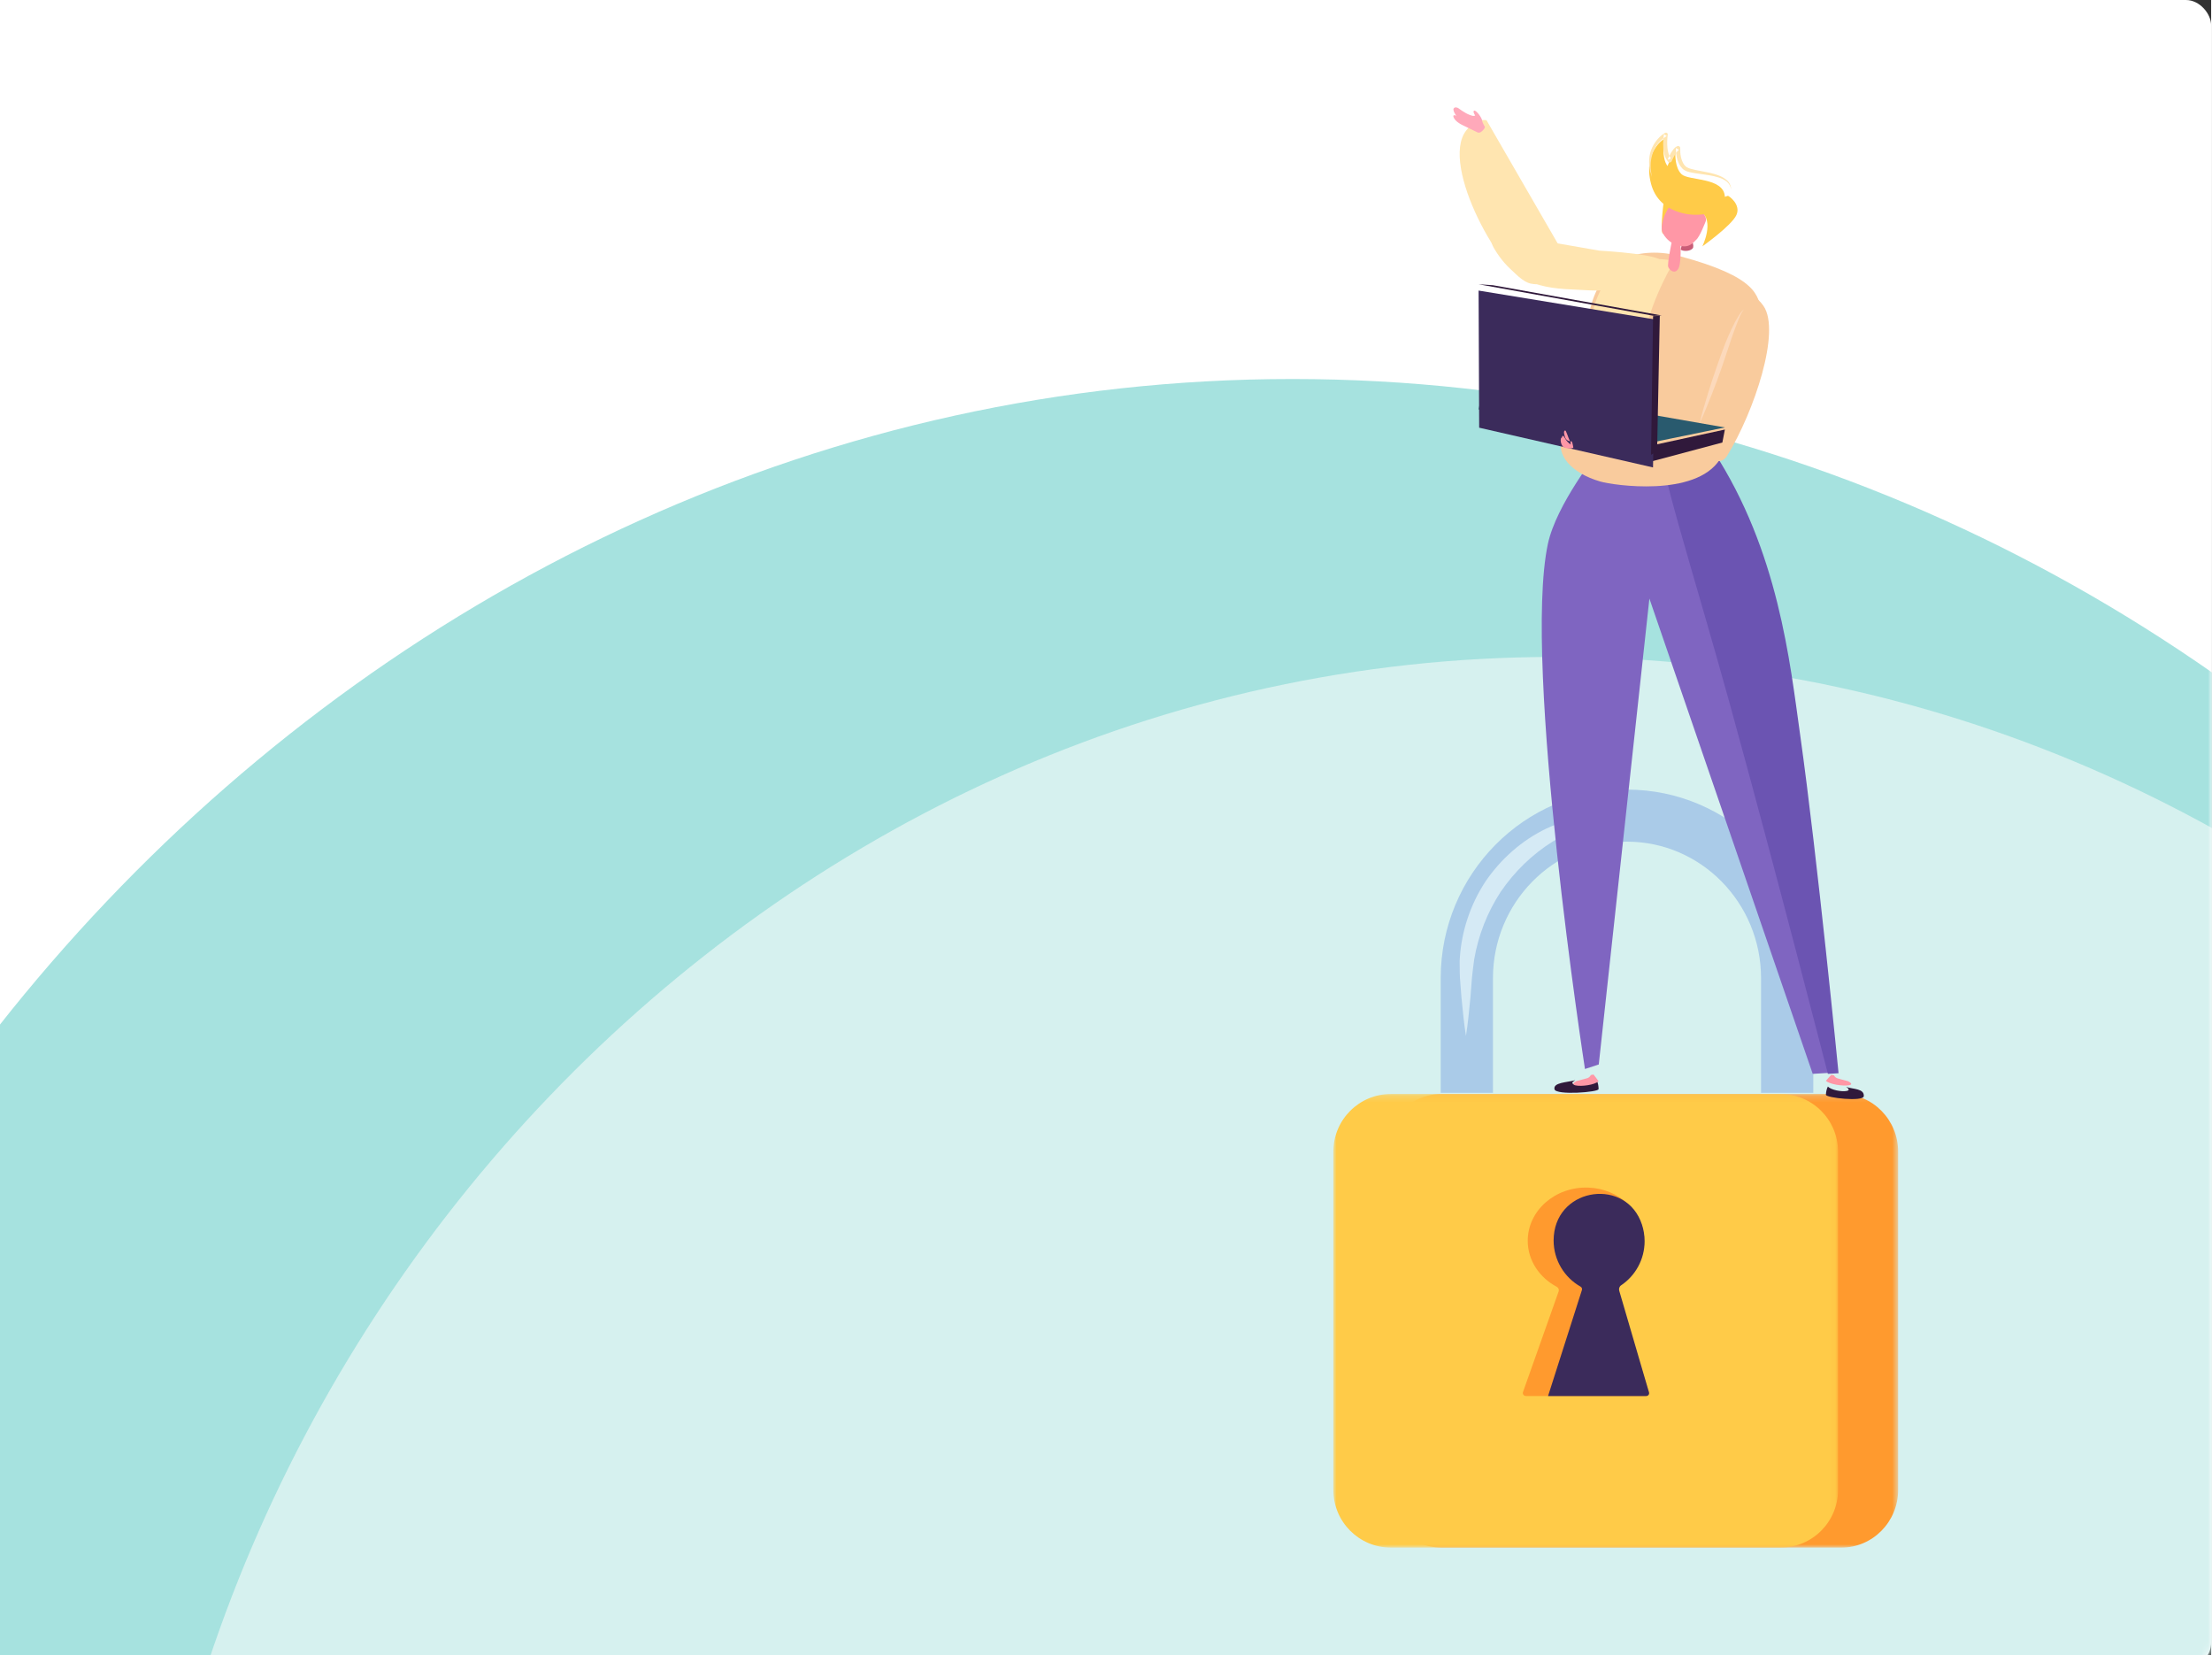
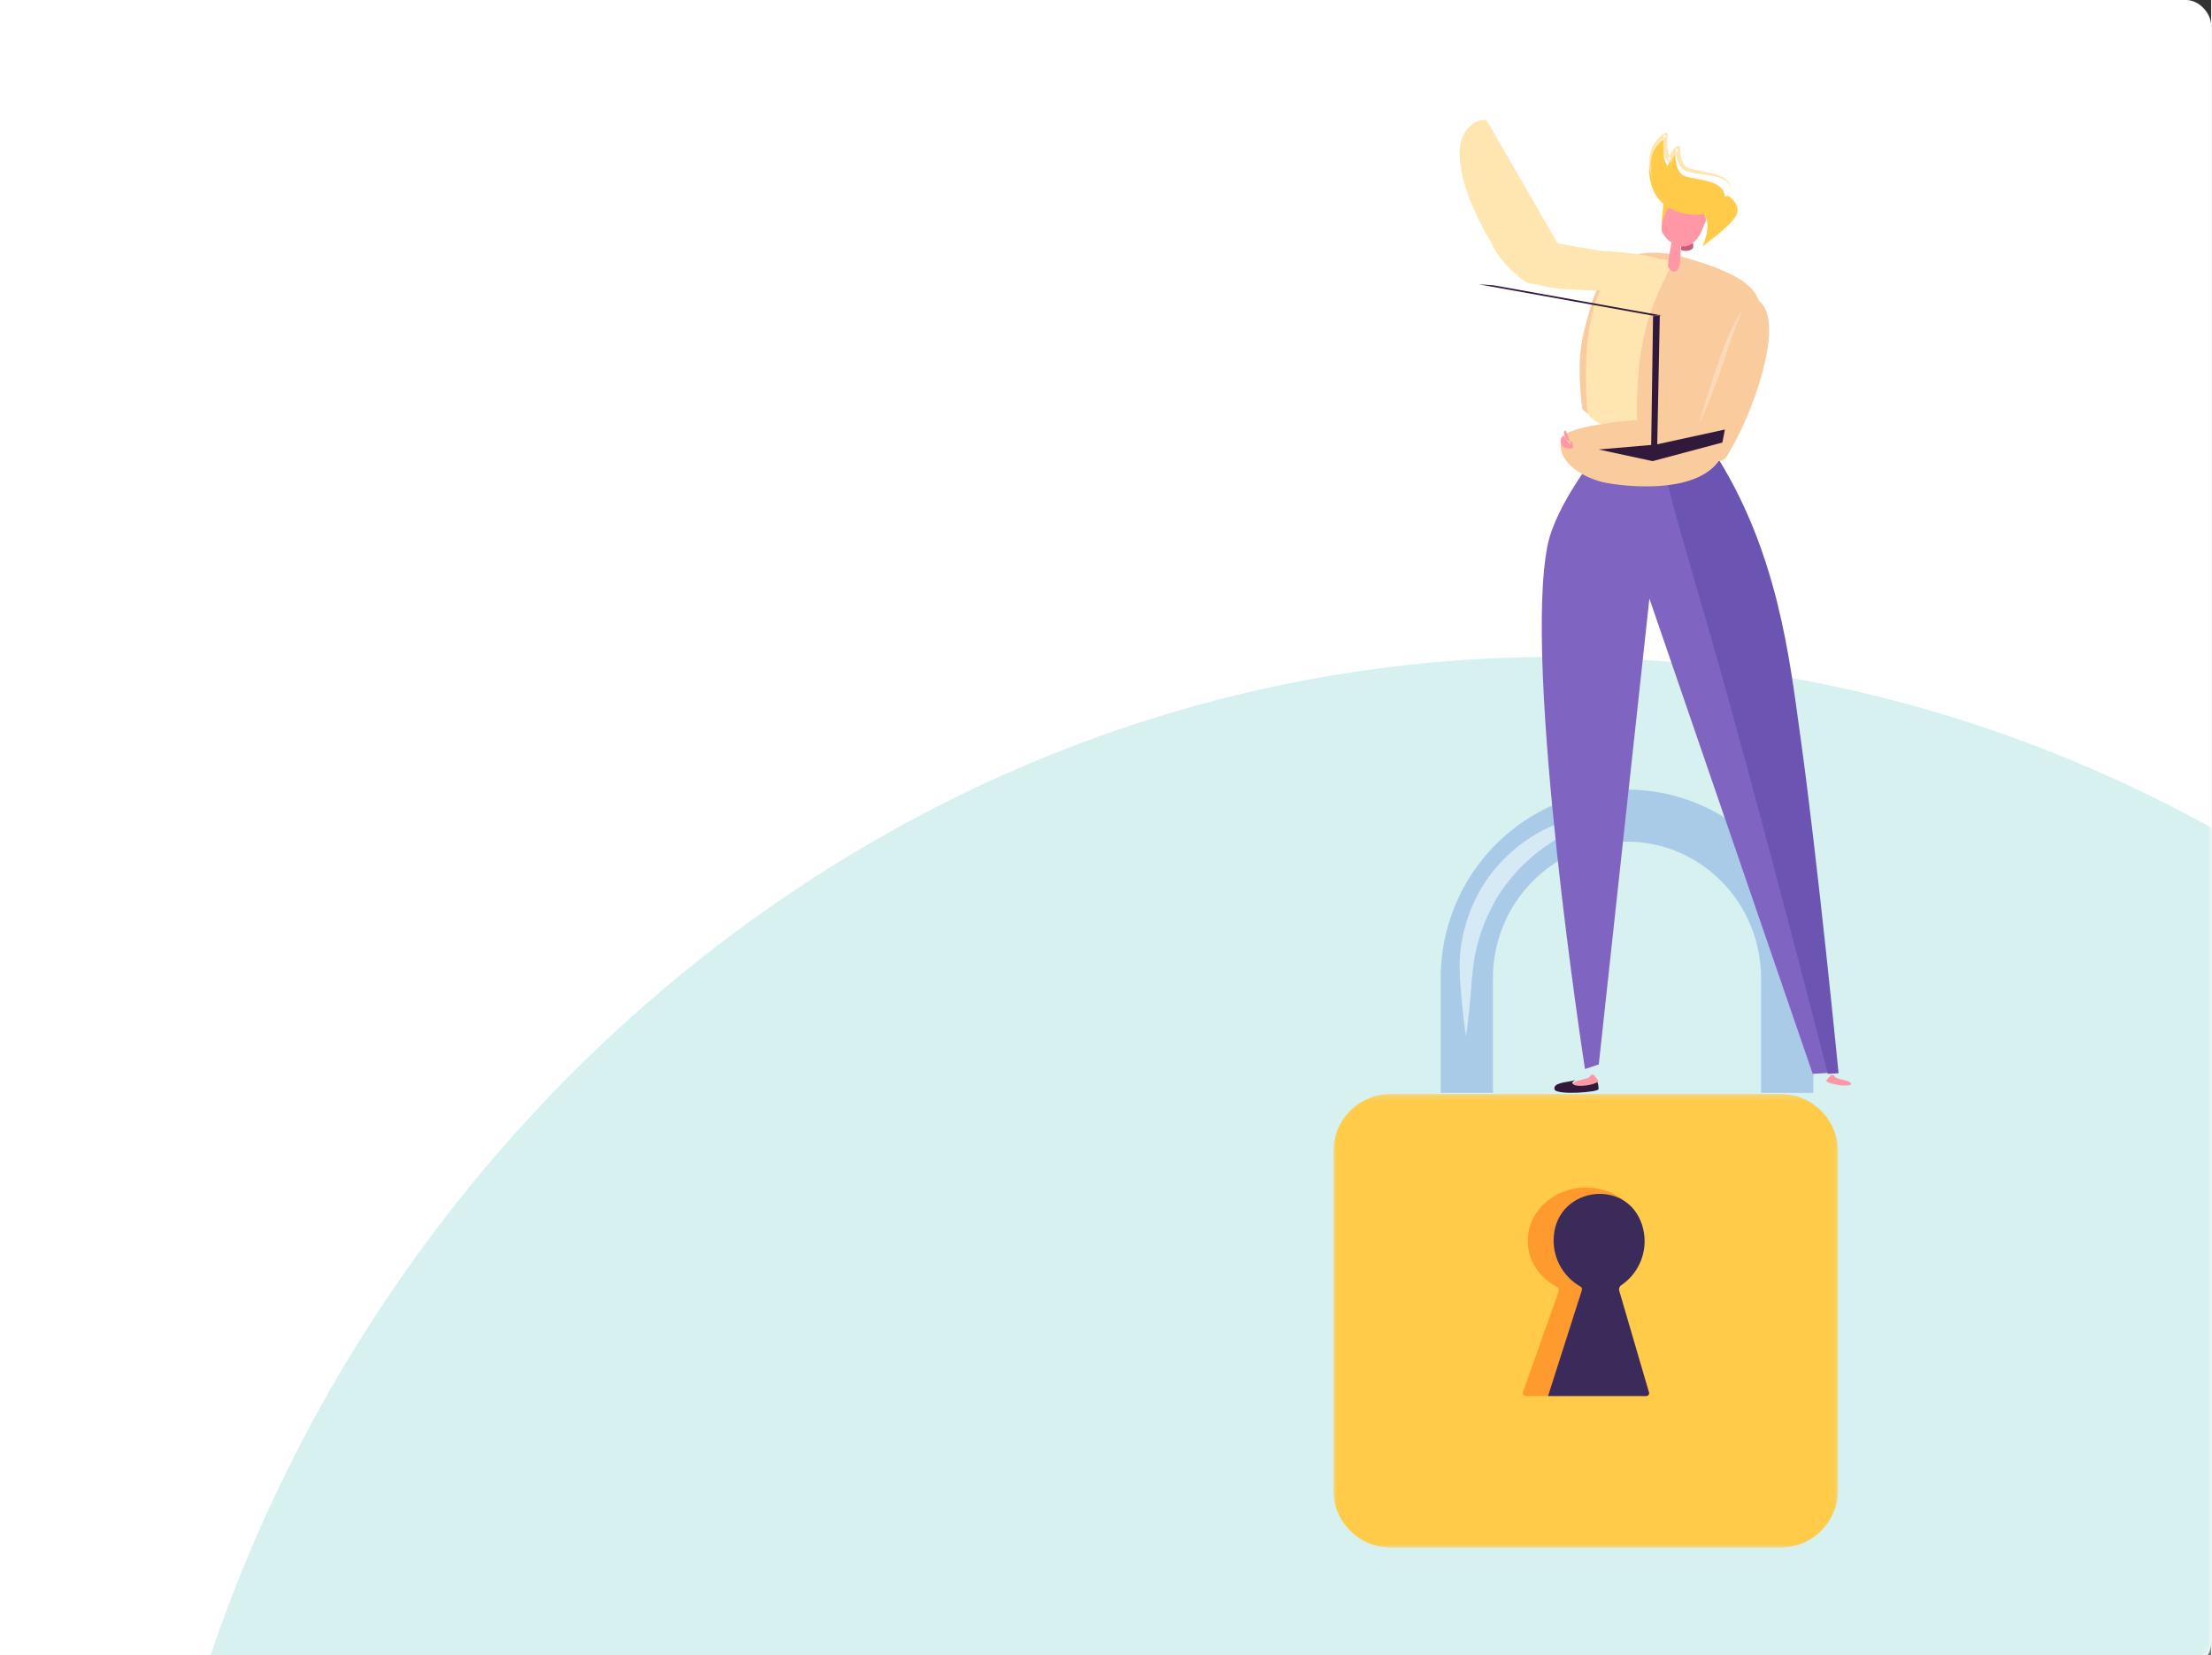
<svg xmlns="http://www.w3.org/2000/svg" xmlns:xlink="http://www.w3.org/1999/xlink" height="374px" viewBox="30 0 350 262" width="500px">
  <rect x="30" y="0" width="350" height="262" fill="#333333" stroke="none" />
  <defs>
    <path d="M0.172 0.185L81.431 0.185 81.431 72 0.172 72z" id="prefix__c" />
    <path d="M0 0.185L79.917 0.185 79.917 72 0 72z" id="prefix__e" />
    <rect height="264" id="prefix__a" rx="4" width="380" x="0" y="0" />
  </defs>
  <g fill="none" fill-rule="evenodd">
    <mask fill="#fff" id="prefix__b">
      <use xlink:href="#prefix__a" />
    </mask>
    <use fill="#FFF" xlink:href="#prefix__a" />
    <g mask="url(#prefix__b)">
      <g>
-         <path d="M531 276C531 128.513 412.132 0 265.5 0S0 128.513 0 276h531z" fill="#0BAFA7" opacity=".362" transform="translate(-31 60)" />
+         <path d="M531 276S0 128.513 0 276h531z" fill="#0BAFA7" opacity=".362" transform="translate(-31 60)" />
        <path d="M532 276c0-123.974-100.736-232-225-232S82 152.026 82 276h450z" fill="#D6F1EF" transform="translate(-31 60)" />
      </g>
    </g>
    <g>
      <g transform="translate(241 17) translate(8 156)">
        <mask fill="#fff" id="prefix__d">
          <use xlink:href="#prefix__c" />
        </mask>
-         <path d="M72.44 72H9.164c-4.966 0-8.99-4.087-8.99-9.132V9.318c0-5.046 4.024-9.133 8.99-9.133H72.44c4.967 0 8.992 4.087 8.992 9.132v53.554c0 5.042-4.025 9.13-8.992 9.13" fill="#FF9A2E" mask="url(#prefix__d)" />
      </g>
      <g transform="translate(241 17) translate(0 156)">
        <mask fill="#fff" id="prefix__f">
          <use xlink:href="#prefix__e" />
        </mask>
        <path d="M70.801 72H9.114c-5.033 0-9.116-4.087-9.116-9.132V9.318c0-5.046 4.083-9.133 9.116-9.133h61.687c5.036 0 9.116 4.087 9.116 9.132v53.554c0 5.042-4.08 9.13-9.116 9.13" fill="#FFCB48" mask="url(#prefix__f)" />
      </g>
      <path d="M49.976 203.333l-5.19-16.107c-.094-.294.036-.607.314-.774 2.551-1.542 4.216-4.205 4.139-7.222-.11-4.421-4.028-8.056-8.868-8.224-5.26-.184-9.591 3.657-9.591 8.42 0 3.107 1.844 5.82 4.587 7.28.28.148.409.452.31.733l-5.652 15.947c-.108.304.142.614.49.614H49.43c.381 0 .655-.332.547-.667" fill="#FF9A2E" transform="translate(241 17)" />
      <path d="M45.272 187.34c-.094-.322.017-.675.291-.859 2.244-1.509 3.724-4.075 3.724-6.99 0-.918-.147-1.8-.419-2.628-2.42-7.393-13.289-6-13.955 1.766-.022.241-.034.488-.034.732 0 3.147 1.722 5.887 4.268 7.326.187.104.279.326.213.537L34 204h15.566c.29 0 .498-.285.416-.57l-4.71-16.09z" fill="#3B2B5B" transform="translate(241 17)" />
      <path d="M76 156h-8.274v-18.148c0-11.918-9.522-21.611-21.226-21.611-11.704 0-21.226 9.693-21.226 21.611V156H17v-18.148C17 121.392 30.234 108 46.5 108c16.264 0 29.5 13.391 29.5 29.852V156z" fill="#AACBE8" transform="translate(241 17)" />
      <path d="M20.997 147c-.322-2.038-.512-4.077-.712-6.117l-.237-3.06c-.04-.513-.028-1.053-.038-1.58.007-.53-.037-1.067.019-1.597.27-4.253 1.68-8.476 4.049-12.082 2.424-3.564 5.761-6.523 9.618-8.382 3.872-1.815 8.21-2.575 12.304-1.986-4.082.64-7.875 1.962-11.21 3.993-3.316 2.058-6.113 4.813-8.288 7.988-2.11 3.22-3.542 6.868-4.204 10.718-.148.966-.233 1.932-.353 2.928l-.237 3.06c-.2 2.04-.39 4.08-.711 6.117" fill="#D5EAF5" transform="translate(241 17)" />
      <path d="M35.022 155.448c-.266-1.095 1.98-1.086 3.307-1.448-.396.217-.784.525-.151.667.922.203 2.933-.074 3.516-.642.235.413.304.987.306 1.384.005.512-6.743 1.006-6.978.039" fill="#30193B" transform="translate(241 17)" />
      <path d="M38.348 154.826c-.658-.144-.254-.462.156-.688.855-.234 1.576-.4 1.735-.462.415-.162.525-.488.525-.488l.435-.082s.73.934.801 1.058c-.606.586-2.692.872-3.652.662" fill="#FF97A6" transform="translate(241 17)" />
-       <path d="M83.998 156.526c.07-1.214-1.662-1.078-2.791-1.458.332.216.652.518.105.634-.8.17-2.519-.144-3-.698-.217.384-.297.928-.312 1.304-.022.484 5.945 1.152 5.998.218" fill="#30193B" transform="translate(241 17)" />
      <path d="M81.642 154.803c.664-.116.275-.418-.128-.634-.849-.238-1.566-.408-1.721-.47-.414-.16-.51-.46-.51-.46l-.432-.088s-.776.842-.851.954c.584.554 2.67.868 3.642.698" fill="#FF97A6" transform="translate(241 17)" />
      <path d="M41.932 54.418c-.026.237-6.632 8.393-7.97 14.733-4.025 19.094 5.882 83.079 5.882 83.079l2.186-.715 8.017-73.757L75.907 153l3.093-.184s-3.275-34.065-5.962-53.543C71.446 87.74 69.68 70.245 59.576 54.394c-3.05-.724-12.884-.287-17.644.024" fill="#7F65C1" transform="translate(241 17)" />
      <path d="M78.31 153l1.69-.1s-3.342-34.094-6.085-53.59c-1.623-11.541-3.427-29.052-13.74-44.916-1.494-.348-4.587-.428-7.936-.382-1.557.022 4.797 19.606 10.545 40.447C70.41 122.127 78.31 153 78.31 153" fill="#6B54B2" transform="translate(241 17)" />
      <path d="M40.972 30.82c-1.79 6.028-2.462 8.497-1.596 16.692.252 2.396 21.841 7.56 22.309 6.29.17-.46 1.505-4.04 2.222-5.938 3.456-9.121 4.622-11.75 3.878-15.463-.518-2.586-.564-5.53-12.99-8.865-3.897-1.045-7.03-.348-8.44.282-2.501 1.117-4.634 4.486-5.383 7.003" fill="#F9CB9D" transform="translate(241 17)" />
      <path d="M63 20.008c-.01-.004-.005-.018.005-.016" stroke-linecap="round" stroke-linejoin="round" transform="translate(241 17)" />
      <path d="M54 24.334s-3.327 5.276-4.776 11.688c-1.527 6.772-1.174 14.735-.96 15.978 0 0-5.152-.835-7.444-2.856-.339-.301-.555-.71-.594-1.17-.225-2.656-.92-13.508 2.2-19.228C45.998 22.196 54 24.334 54 24.334" fill="#FFE5B0" transform="translate(241 17)" />
      <path d="M58.423 49.077c.764-2.25 3.214-9.545 3.214-9.545s2.447-13.949 6.477-8.099c2.771 4.012-1.462 16.724-5.757 23.712-1.565 2.55-5.678-.932-3.934-6.068" fill="#F9CB9D" transform="translate(241 17)" />
      <path d="M54.863 49s-17.62.713-18.628 3.31c-1.013 2.594 1.296 5.534 6.027 6.917 2.05.598 15.069 2.532 18.947-3.502C64.827 50.098 54.863 49 54.863 49" fill="#F9CB9D" transform="translate(241 17)" />
      <path d="M53.644 21s-.808 3.782-.614 4.261c.193.474.992 1.206 1.565.33.572-.878.37-4.349.37-4.349L53.646 21z" fill="#FF97A6" transform="translate(241 17)" />
      <path d="M55 22.526c.514.336 1.666.24 1.968-.308.077-.554-.007-.244-.018-.72l-1.64-.218c-.116.43-.205.744-.31 1.246" fill="#C95D77" transform="translate(241 17)" />
      <path d="M62 51L61.6 53.055 50.559 56 42 54.158 51.101 53.373z" fill="#30193B" transform="translate(241 17)" />
-       <path d="M23 47.814L50.642 53 62 50.669 23.784 44z" fill="#295A6E" transform="translate(241 17)" />
-       <path d="M23.09 50.708L50.62 57 51 33.584 23 29z" fill="#3B2B5B" transform="translate(241 17)" />
      <path d="M51.266 54.475L50.306 55 50.628 33.046 51.694 33zM52 32.944L25.259 28.149 23 28 50.752 33z" fill="#30193B" transform="translate(241 17)" />
      <path d="M36.302 53.644c-.267-.355-.347-.869-.28-1.168.047-.205.18-.225.18-.225s-.012-.27.186-.25c.121.01.351.554.638.88.176.204.402.384.556.494 0 0-.098-.53.078-.536.175-.006.271.643.338.96.06.279-1.352.304-1.696-.155" fill="#FF97A6" transform="translate(241 17)" />
      <path d="M37.476 52.855c-.342-.668-.616-1.764-.782-1.708-.26.088-.192.508.004 1.084.196.58.778.624.778.624" fill="#FF97A6" transform="translate(241 17)" />
      <path d="M51.832 24.732c-1.515 1.3-5.389 4.618-11.202 4.238-5.252-.342-10.997.257-15.083-6.493-2.307-3.812 3.427-2.088 3.427-2.088l13.154 2.29s11.379.609 9.704 2.053" fill="#FFE5B0" transform="translate(241 17)" />
      <path d="M31.256 27.896C26.844 27.008 16.747 9.179 21.04 3.653c1.6-2.056 3.219-1.613 3.219-1.613l11.738 20.313s.23 6.545-4.742 5.543" fill="#FFE5B0" transform="translate(241 17)" />
-       <path d="M23.418 3.866c-.179.14-.423.174-.608.084-.467-.23-1.574-.769-2.459-1.193 0 0-1.351-.66-1.351-1.429 0 0 .18-.243.502.056 0 0-.673-.904-.434-1.23.241-.324.71-.037.71-.037s1.035.78 1.721 1.035c.554.207.733.263.958.13 0 0-.461-.677-.149-.77.31-.091 1.303 1.194 1.278 1.72 0 0 .204.555.388.798.125.164-.23.585-.556.836" fill="#FFA9BA" transform="translate(241 17)" />
      <path d="M58 50c.373-1.579.838-3.125 1.307-4.668.467-1.546.987-3.073 1.517-4.595.548-1.515 1.064-3.049 1.726-4.54.327-.743.669-1.482 1.044-2.204.198-.355.4-.71.619-1.056.221-.338.443-.705.787-.937-.513.62-.76 1.406-1.062 2.147-.296.746-.575 1.5-.835 2.26l-1.533 4.576c-.537 1.525-1.083 3.045-1.683 4.543C59.295 47.029 58.691 48.53 58 50" fill="#FCD9BB" transform="translate(241 17)" />
      <path d="M52.577 13s-.792 5.052-.52 6.713C52.326 21.376 56 15.27 56 15.27L52.577 13z" fill="#FFCB48" transform="translate(241 17)" />
      <path d="M57.434 20.98c.597-.457 1.553-3.015 1.553-3.015.274-1.982-3.92-3.067-4.697-2.957-.855.12-1.31 1.035-1.664 1.712-.353.674-.74 2.002-.595 2.776.131.703 1.026 1.697 1.67 1.982 1.925.86 2.7.632 3.733-.497" fill="#FF97A6" transform="translate(241 17)" />
      <path d="M62.483 14c.12-.007 2.11 1.36 1.34 3.043C63.056 18.725 58.43 22 58.43 22s1.982-4-.242-5.532C56.921 15.593 62.483 14 62.483 14" fill="#FFCB48" transform="translate(241 17)" />
      <path d="M57.198 16.996s-5.619.093-6.904-4.95C49.01 7.003 52.354 5 52.354 5s-.437 3.013.565 4.288c0 0 .652-1.767 1.238-2.036 0 0-.13 2.301 1 3.342 1.13 1.04 6.657.44 6.838 3.531.18 3.094-4.797 2.871-4.797 2.871" fill="#FFCB48" transform="translate(241 17)" />
      <path d="M50.438 11.016c-.09-.303-.192-.605-.27-.912-.046-.312-.13-.625-.143-.941-.058-.637-.017-1.285.139-1.917.167-.63.452-1.235.84-1.781.396-.546.863-1.032 1.494-1.42.134-.083.318-.047.408.077.04.059.054.122.047.183l-.005.027c-.085.67-.115 1.37-.046 2.04.063.666.23 1.35.624 1.806l-.593.09c.163-.383.335-.742.547-1.103.109-.179.228-.352.366-.526.149-.172.294-.352.596-.492.167-.077.369-.016.452.137.026.05.038.1.036.152v.02c-.034.89.11 1.871.6 2.594.26.377.585.546 1.079.677.466.138.976.228 1.481.327 1.011.201 2.058.36 3.032.765.493.19.948.479 1.32.831.373.375.531.871.558 1.35-.095-.476-.31-.916-.683-1.237-.383-.298-.826-.526-1.309-.668-.957-.31-1.982-.431-3.005-.574-.515-.072-1.03-.133-1.56-.26-.262-.065-.53-.14-.801-.3-.294-.15-.452-.37-.634-.584-.632-.914-.775-1.937-.77-2.957l.488.314c-.078.031-.214.158-.316.293-.11.142-.211.298-.306.46-.192.321-.374.669-.522 1.012l-.01.02c-.068.16-.265.237-.44.172-.058-.023-.107-.059-.14-.102-.542-.673-.676-1.442-.74-2.165-.053-.733-.011-1.449.096-2.176l.451.287c-.507.291-1.005.72-1.387 1.199-.383.48-.682 1.024-.877 1.607-.167.587-.298 1.192-.294 1.815-.012.618.083 1.239.197 1.86" fill="#FFE5B0" transform="translate(241 17)" />
    </g>
  </g>
</svg>